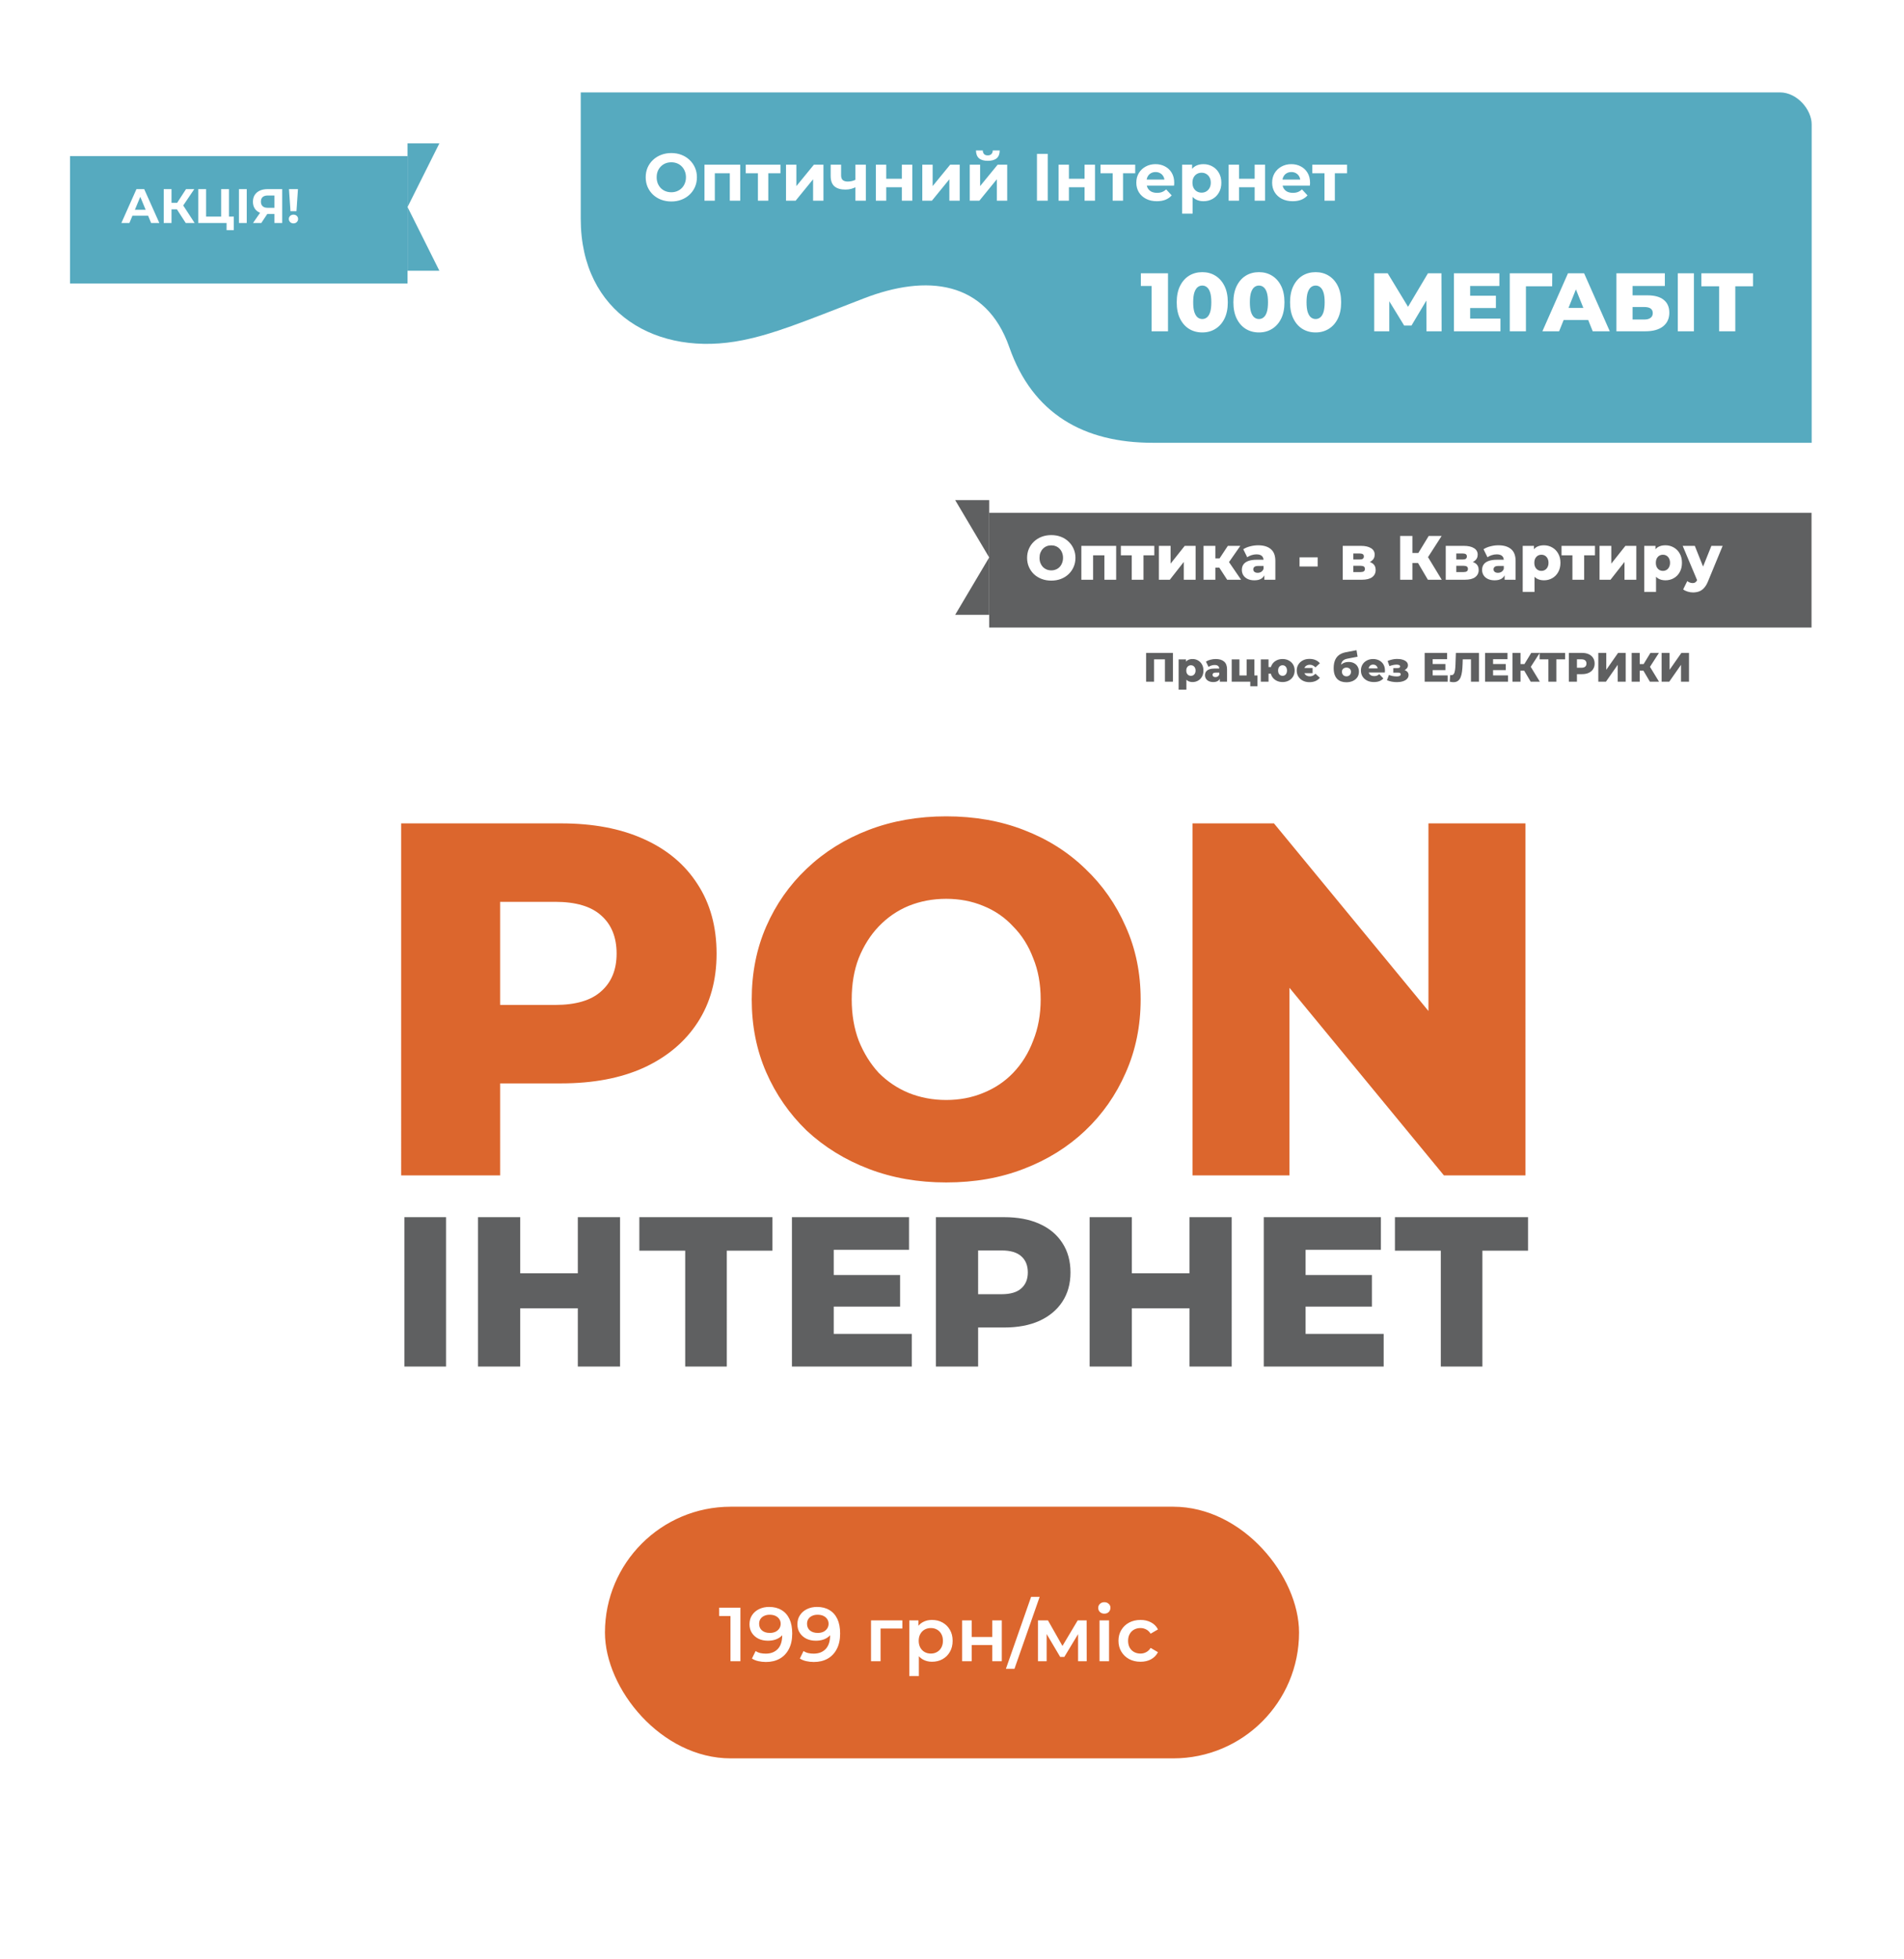
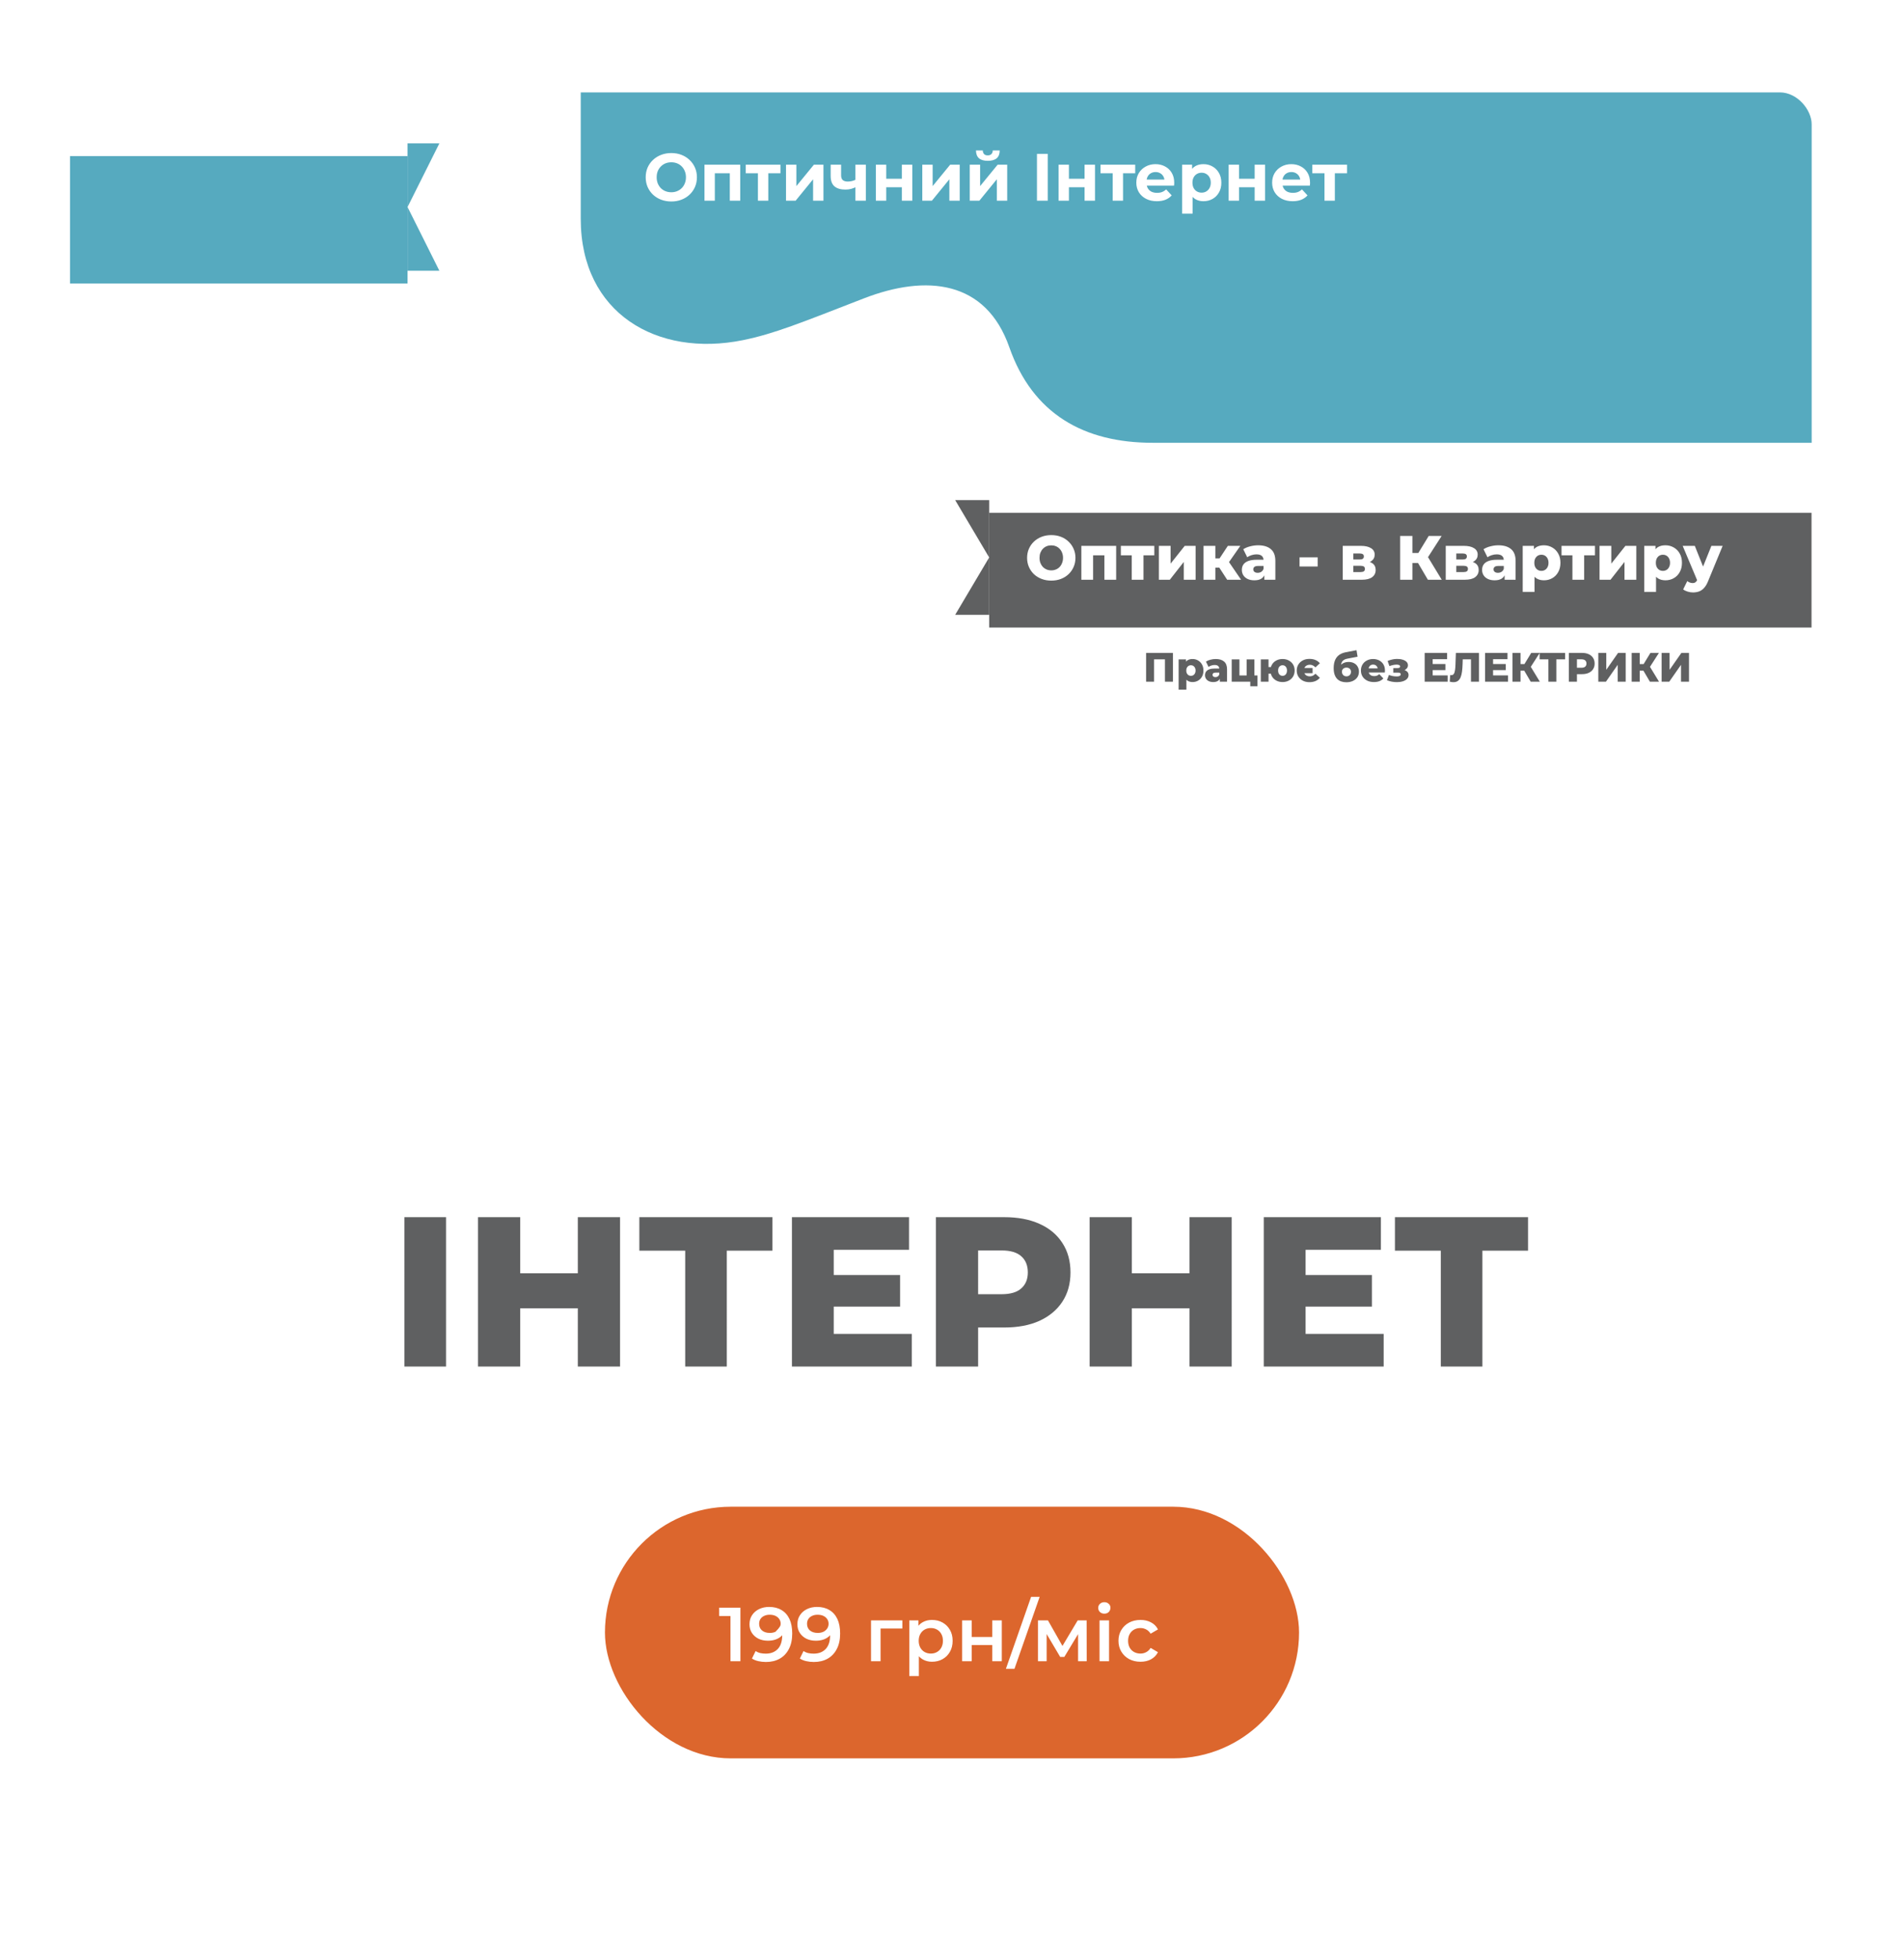
<svg xmlns="http://www.w3.org/2000/svg" width="598" height="615" viewBox="0 0 598 615" fill="none">
  <g filter="url(#filter0_d_51_2)">
    <g clip-path="url(#clip0_51_2)">
      <rect x="29" y="25" width="540" height="557" rx="10" fill="white" />
      <g filter="url(#filter1_d_51_2)">
        <rect x="190" y="465" width="218" height="79" rx="39.5" fill="#DC662D" />
-         <path d="M229.428 513.5V497.9L230.796 499.316H225.876V496.7H232.548V513.5H229.428ZM241.544 496.46C243.08 496.46 244.384 496.788 245.456 497.444C246.544 498.084 247.376 499.02 247.952 500.252C248.528 501.484 248.816 503.004 248.816 504.812C248.816 506.732 248.464 508.356 247.76 509.684C247.072 511.012 246.112 512.02 244.88 512.708C243.648 513.396 242.216 513.74 240.584 513.74C239.736 513.74 238.928 513.652 238.16 513.476C237.392 513.3 236.728 513.028 236.168 512.66L237.32 510.308C237.784 510.612 238.288 510.828 238.832 510.956C239.376 511.068 239.936 511.124 240.512 511.124C242.096 511.124 243.352 510.636 244.28 509.66C245.208 508.684 245.672 507.244 245.672 505.34C245.672 505.036 245.664 504.684 245.648 504.284C245.632 503.868 245.576 503.452 245.48 503.036L246.44 504.092C246.168 504.748 245.776 505.3 245.264 505.748C244.752 506.18 244.152 506.508 243.464 506.732C242.776 506.956 242.016 507.068 241.184 507.068C240.096 507.068 239.112 506.86 238.232 506.444C237.368 506.012 236.68 505.412 236.168 504.644C235.656 503.86 235.4 502.948 235.4 501.908C235.4 500.788 235.672 499.828 236.216 499.028C236.76 498.212 237.496 497.58 238.424 497.132C239.368 496.684 240.408 496.46 241.544 496.46ZM241.712 498.908C241.072 498.908 240.504 499.028 240.008 499.268C239.512 499.492 239.12 499.82 238.832 500.252C238.56 500.668 238.424 501.172 238.424 501.764C238.424 502.644 238.728 503.34 239.336 503.852C239.944 504.364 240.76 504.62 241.784 504.62C242.456 504.62 243.048 504.5 243.56 504.26C244.072 504.004 244.472 503.66 244.76 503.228C245.048 502.78 245.192 502.284 245.192 501.74C245.192 501.212 245.056 500.74 244.784 500.324C244.512 499.892 244.12 499.548 243.608 499.292C243.096 499.036 242.464 498.908 241.712 498.908ZM256.591 496.46C258.127 496.46 259.431 496.788 260.503 497.444C261.591 498.084 262.423 499.02 262.999 500.252C263.575 501.484 263.863 503.004 263.863 504.812C263.863 506.732 263.511 508.356 262.807 509.684C262.119 511.012 261.159 512.02 259.927 512.708C258.695 513.396 257.263 513.74 255.631 513.74C254.783 513.74 253.975 513.652 253.207 513.476C252.439 513.3 251.775 513.028 251.215 512.66L252.367 510.308C252.831 510.612 253.335 510.828 253.879 510.956C254.423 511.068 254.983 511.124 255.559 511.124C257.143 511.124 258.399 510.636 259.327 509.66C260.255 508.684 260.719 507.244 260.719 505.34C260.719 505.036 260.711 504.684 260.695 504.284C260.679 503.868 260.623 503.452 260.527 503.036L261.487 504.092C261.215 504.748 260.823 505.3 260.311 505.748C259.799 506.18 259.199 506.508 258.511 506.732C257.823 506.956 257.063 507.068 256.231 507.068C255.143 507.068 254.159 506.86 253.279 506.444C252.415 506.012 251.727 505.412 251.215 504.644C250.703 503.86 250.447 502.948 250.447 501.908C250.447 500.788 250.719 499.828 251.263 499.028C251.807 498.212 252.543 497.58 253.471 497.132C254.415 496.684 255.455 496.46 256.591 496.46ZM256.759 498.908C256.119 498.908 255.551 499.028 255.055 499.268C254.559 499.492 254.167 499.82 253.879 500.252C253.607 500.668 253.471 501.172 253.471 501.764C253.471 502.644 253.775 503.34 254.383 503.852C254.991 504.364 255.807 504.62 256.831 504.62C257.503 504.62 258.095 504.5 258.607 504.26C259.119 504.004 259.519 503.66 259.807 503.228C260.095 502.78 260.239 502.284 260.239 501.74C260.239 501.212 260.103 500.74 259.831 500.324C259.559 499.892 259.167 499.548 258.655 499.292C258.143 499.036 257.511 498.908 256.759 498.908ZM273.567 513.5V500.684H283.407V503.228H275.871L276.567 502.556V513.5H273.567ZM292.694 513.668C291.654 513.668 290.702 513.428 289.838 512.948C288.99 512.468 288.31 511.748 287.798 510.788C287.302 509.812 287.054 508.58 287.054 507.092C287.054 505.588 287.294 504.356 287.774 503.396C288.27 502.436 288.942 501.724 289.79 501.26C290.638 500.78 291.606 500.54 292.694 500.54C293.958 500.54 295.07 500.812 296.03 501.356C297.006 501.9 297.774 502.66 298.334 503.636C298.91 504.612 299.198 505.764 299.198 507.092C299.198 508.42 298.91 509.58 298.334 510.572C297.774 511.548 297.006 512.308 296.03 512.852C295.07 513.396 293.958 513.668 292.694 513.668ZM285.59 518.156V500.684H288.446V503.708L288.35 507.116L288.59 510.524V518.156H285.59ZM292.358 511.1C293.078 511.1 293.718 510.94 294.278 510.62C294.854 510.3 295.31 509.836 295.646 509.228C295.982 508.62 296.15 507.908 296.15 507.092C296.15 506.26 295.982 505.548 295.646 504.956C295.31 504.348 294.854 503.884 294.278 503.564C293.718 503.244 293.078 503.084 292.358 503.084C291.638 503.084 290.99 503.244 290.414 503.564C289.838 503.884 289.382 504.348 289.046 504.956C288.71 505.548 288.542 506.26 288.542 507.092C288.542 507.908 288.71 508.62 289.046 509.228C289.382 509.836 289.838 510.3 290.414 510.62C290.99 510.94 291.638 511.1 292.358 511.1ZM302.184 513.5V500.684H305.184V505.892H311.64V500.684H314.64V513.5H311.64V508.436H305.184V513.5H302.184ZM315.925 515.9L323.845 493.292H326.533L318.613 515.9H315.925ZM325.996 513.5V500.684H329.14L334.3 509.78H333.052L338.476 500.684H341.284L341.308 513.5H338.596V503.9L339.076 504.212L334.276 512.156H332.98L328.156 503.996L328.732 503.852V513.5H325.996ZM345.332 513.5V500.684H348.332V513.5H345.332ZM346.844 498.572C346.284 498.572 345.82 498.396 345.452 498.044C345.1 497.692 344.924 497.268 344.924 496.772C344.924 496.26 345.1 495.836 345.452 495.5C345.82 495.148 346.284 494.972 346.844 494.972C347.404 494.972 347.86 495.14 348.212 495.476C348.58 495.796 348.764 496.204 348.764 496.7C348.764 497.228 348.588 497.676 348.236 498.044C347.884 498.396 347.42 498.572 346.844 498.572ZM358.219 513.668C356.875 513.668 355.675 513.388 354.619 512.828C353.579 512.252 352.763 511.468 352.171 510.476C351.579 509.484 351.283 508.356 351.283 507.092C351.283 505.812 351.579 504.684 352.171 503.708C352.763 502.716 353.579 501.94 354.619 501.38C355.675 500.82 356.875 500.54 358.219 500.54C359.467 500.54 360.563 500.796 361.507 501.308C362.467 501.804 363.195 502.54 363.691 503.516L361.387 504.86C361.003 504.252 360.531 503.804 359.971 503.516C359.427 503.228 358.835 503.084 358.195 503.084C357.459 503.084 356.795 503.244 356.203 503.564C355.611 503.884 355.147 504.348 354.811 504.956C354.475 505.548 354.307 506.26 354.307 507.092C354.307 507.924 354.475 508.644 354.811 509.252C355.147 509.844 355.611 510.3 356.203 510.62C356.795 510.94 357.459 511.1 358.195 511.1C358.835 511.1 359.427 510.956 359.971 510.668C360.531 510.38 361.003 509.932 361.387 509.324L363.691 510.668C363.195 511.628 362.467 512.372 361.507 512.9C360.563 513.412 359.467 513.668 358.219 513.668Z" fill="white" />
+         <path d="M229.428 513.5V497.9L230.796 499.316H225.876V496.7H232.548V513.5H229.428ZM241.544 496.46C243.08 496.46 244.384 496.788 245.456 497.444C246.544 498.084 247.376 499.02 247.952 500.252C248.528 501.484 248.816 503.004 248.816 504.812C248.816 506.732 248.464 508.356 247.76 509.684C247.072 511.012 246.112 512.02 244.88 512.708C243.648 513.396 242.216 513.74 240.584 513.74C239.736 513.74 238.928 513.652 238.16 513.476C237.392 513.3 236.728 513.028 236.168 512.66L237.32 510.308C237.784 510.612 238.288 510.828 238.832 510.956C239.376 511.068 239.936 511.124 240.512 511.124C242.096 511.124 243.352 510.636 244.28 509.66C245.208 508.684 245.672 507.244 245.672 505.34C245.672 505.036 245.664 504.684 245.648 504.284C245.632 503.868 245.576 503.452 245.48 503.036L246.44 504.092C246.168 504.748 245.776 505.3 245.264 505.748C244.752 506.18 244.152 506.508 243.464 506.732C242.776 506.956 242.016 507.068 241.184 507.068C240.096 507.068 239.112 506.86 238.232 506.444C237.368 506.012 236.68 505.412 236.168 504.644C235.656 503.86 235.4 502.948 235.4 501.908C235.4 500.788 235.672 499.828 236.216 499.028C236.76 498.212 237.496 497.58 238.424 497.132C239.368 496.684 240.408 496.46 241.544 496.46ZM241.712 498.908C241.072 498.908 240.504 499.028 240.008 499.268C239.512 499.492 239.12 499.82 238.832 500.252C238.56 500.668 238.424 501.172 238.424 501.764C238.424 502.644 238.728 503.34 239.336 503.852C239.944 504.364 240.76 504.62 241.784 504.62C242.456 504.62 243.048 504.5 243.56 504.26C245.048 502.78 245.192 502.284 245.192 501.74C245.192 501.212 245.056 500.74 244.784 500.324C244.512 499.892 244.12 499.548 243.608 499.292C243.096 499.036 242.464 498.908 241.712 498.908ZM256.591 496.46C258.127 496.46 259.431 496.788 260.503 497.444C261.591 498.084 262.423 499.02 262.999 500.252C263.575 501.484 263.863 503.004 263.863 504.812C263.863 506.732 263.511 508.356 262.807 509.684C262.119 511.012 261.159 512.02 259.927 512.708C258.695 513.396 257.263 513.74 255.631 513.74C254.783 513.74 253.975 513.652 253.207 513.476C252.439 513.3 251.775 513.028 251.215 512.66L252.367 510.308C252.831 510.612 253.335 510.828 253.879 510.956C254.423 511.068 254.983 511.124 255.559 511.124C257.143 511.124 258.399 510.636 259.327 509.66C260.255 508.684 260.719 507.244 260.719 505.34C260.719 505.036 260.711 504.684 260.695 504.284C260.679 503.868 260.623 503.452 260.527 503.036L261.487 504.092C261.215 504.748 260.823 505.3 260.311 505.748C259.799 506.18 259.199 506.508 258.511 506.732C257.823 506.956 257.063 507.068 256.231 507.068C255.143 507.068 254.159 506.86 253.279 506.444C252.415 506.012 251.727 505.412 251.215 504.644C250.703 503.86 250.447 502.948 250.447 501.908C250.447 500.788 250.719 499.828 251.263 499.028C251.807 498.212 252.543 497.58 253.471 497.132C254.415 496.684 255.455 496.46 256.591 496.46ZM256.759 498.908C256.119 498.908 255.551 499.028 255.055 499.268C254.559 499.492 254.167 499.82 253.879 500.252C253.607 500.668 253.471 501.172 253.471 501.764C253.471 502.644 253.775 503.34 254.383 503.852C254.991 504.364 255.807 504.62 256.831 504.62C257.503 504.62 258.095 504.5 258.607 504.26C259.119 504.004 259.519 503.66 259.807 503.228C260.095 502.78 260.239 502.284 260.239 501.74C260.239 501.212 260.103 500.74 259.831 500.324C259.559 499.892 259.167 499.548 258.655 499.292C258.143 499.036 257.511 498.908 256.759 498.908ZM273.567 513.5V500.684H283.407V503.228H275.871L276.567 502.556V513.5H273.567ZM292.694 513.668C291.654 513.668 290.702 513.428 289.838 512.948C288.99 512.468 288.31 511.748 287.798 510.788C287.302 509.812 287.054 508.58 287.054 507.092C287.054 505.588 287.294 504.356 287.774 503.396C288.27 502.436 288.942 501.724 289.79 501.26C290.638 500.78 291.606 500.54 292.694 500.54C293.958 500.54 295.07 500.812 296.03 501.356C297.006 501.9 297.774 502.66 298.334 503.636C298.91 504.612 299.198 505.764 299.198 507.092C299.198 508.42 298.91 509.58 298.334 510.572C297.774 511.548 297.006 512.308 296.03 512.852C295.07 513.396 293.958 513.668 292.694 513.668ZM285.59 518.156V500.684H288.446V503.708L288.35 507.116L288.59 510.524V518.156H285.59ZM292.358 511.1C293.078 511.1 293.718 510.94 294.278 510.62C294.854 510.3 295.31 509.836 295.646 509.228C295.982 508.62 296.15 507.908 296.15 507.092C296.15 506.26 295.982 505.548 295.646 504.956C295.31 504.348 294.854 503.884 294.278 503.564C293.718 503.244 293.078 503.084 292.358 503.084C291.638 503.084 290.99 503.244 290.414 503.564C289.838 503.884 289.382 504.348 289.046 504.956C288.71 505.548 288.542 506.26 288.542 507.092C288.542 507.908 288.71 508.62 289.046 509.228C289.382 509.836 289.838 510.3 290.414 510.62C290.99 510.94 291.638 511.1 292.358 511.1ZM302.184 513.5V500.684H305.184V505.892H311.64V500.684H314.64V513.5H311.64V508.436H305.184V513.5H302.184ZM315.925 515.9L323.845 493.292H326.533L318.613 515.9H315.925ZM325.996 513.5V500.684H329.14L334.3 509.78H333.052L338.476 500.684H341.284L341.308 513.5H338.596V503.9L339.076 504.212L334.276 512.156H332.98L328.156 503.996L328.732 503.852V513.5H325.996ZM345.332 513.5V500.684H348.332V513.5H345.332ZM346.844 498.572C346.284 498.572 345.82 498.396 345.452 498.044C345.1 497.692 344.924 497.268 344.924 496.772C344.924 496.26 345.1 495.836 345.452 495.5C345.82 495.148 346.284 494.972 346.844 494.972C347.404 494.972 347.86 495.14 348.212 495.476C348.58 495.796 348.764 496.204 348.764 496.7C348.764 497.228 348.588 497.676 348.236 498.044C347.884 498.396 347.42 498.572 346.844 498.572ZM358.219 513.668C356.875 513.668 355.675 513.388 354.619 512.828C353.579 512.252 352.763 511.468 352.171 510.476C351.579 509.484 351.283 508.356 351.283 507.092C351.283 505.812 351.579 504.684 352.171 503.708C352.763 502.716 353.579 501.94 354.619 501.38C355.675 500.82 356.875 500.54 358.219 500.54C359.467 500.54 360.563 500.796 361.507 501.308C362.467 501.804 363.195 502.54 363.691 503.516L361.387 504.86C361.003 504.252 360.531 503.804 359.971 503.516C359.427 503.228 358.835 503.084 358.195 503.084C357.459 503.084 356.795 503.244 356.203 503.564C355.611 503.884 355.147 504.348 354.811 504.956C354.475 505.548 354.307 506.26 354.307 507.092C354.307 507.924 354.475 508.644 354.811 509.252C355.147 509.844 355.611 510.3 356.203 510.62C356.795 510.94 357.459 511.1 358.195 511.1C358.835 511.1 359.427 510.956 359.971 510.668C360.531 510.38 361.003 509.932 361.387 509.324L363.691 510.668C363.195 511.628 362.467 512.372 361.507 512.9C360.563 513.412 359.467 513.668 358.219 513.668Z" fill="white" />
      </g>
      <g filter="url(#filter2_d_51_2)">
        <path fill-rule="evenodd" clip-rule="evenodd" d="M569 189L310.675 189V153L569 153V189Z" fill="#5F6061" />
      </g>
      <path fill-rule="evenodd" clip-rule="evenodd" d="M300 153H310.675V171L300 153Z" fill="#5F6061" />
      <path fill-rule="evenodd" clip-rule="evenodd" d="M310.675 171V189H300L310.675 171Z" fill="#5F6061" />
      <path fill-rule="evenodd" clip-rule="evenodd" d="M182.397 25L562.291 25C566.038 25 568.949 27.988 569 31.685V135C569 135 383.5 135 362 135C340.5 135 324.35 126 317 105C309.65 84 291 82.029 271.229 89.705C251.458 97.381 243.09 100.798 233.372 102.776C206.384 108.266 182.397 94.347 182.397 64.708V25Z" fill="#56AABF" />
      <path d="M330.18 178.274C329.087 178.274 328.078 178.098 327.154 177.744C326.23 177.391 325.423 176.894 324.733 176.252C324.057 175.598 323.53 174.839 323.152 173.975C322.775 173.111 322.586 172.163 322.586 171.129C322.586 170.095 322.775 169.146 323.152 168.282C323.529 167.419 324.057 166.666 324.733 166.025C325.423 165.37 326.23 164.867 327.154 164.513C328.078 164.16 329.087 163.983 330.18 163.983C331.286 163.983 332.295 164.16 333.206 164.513C334.13 164.867 334.93 165.37 335.607 166.025C336.284 166.666 336.811 167.419 337.188 168.282C337.579 169.146 337.774 170.095 337.774 171.129C337.774 172.163 337.579 173.118 337.189 173.995C336.811 174.859 336.284 175.611 335.607 176.252C334.931 176.894 334.13 177.391 333.206 177.744C332.295 178.098 331.286 178.274 330.18 178.274ZM330.18 175.055C330.701 175.055 331.182 174.963 331.625 174.78C332.08 174.597 332.471 174.335 332.796 173.995C333.134 173.641 333.395 173.223 333.577 172.738C333.772 172.254 333.87 171.718 333.87 171.129C333.87 170.527 333.772 169.99 333.577 169.519C333.395 169.035 333.134 168.623 332.796 168.282C332.471 167.929 332.08 167.661 331.625 167.477C331.182 167.294 330.701 167.203 330.18 167.203C329.659 167.203 329.171 167.294 328.716 167.477C328.273 167.661 327.883 167.929 327.545 168.282C327.219 168.623 326.959 169.035 326.764 169.519C326.581 169.99 326.49 170.527 326.49 171.129C326.49 171.718 326.582 172.254 326.764 172.738C326.959 173.223 327.219 173.641 327.545 173.995C327.883 174.335 328.273 174.597 328.716 174.78C329.172 174.963 329.66 175.055 330.18 175.055ZM339.626 178L339.626 167.36H350.559L350.559 178H346.869L346.869 169.519L347.689 170.324H342.515L343.316 169.519L343.316 178H339.626ZM355.448 178L355.448 169.499L356.248 170.324H352.032L352.032 167.36H362.535L362.535 170.324H358.318L359.138 169.499L359.138 178H355.448ZM363.972 178L363.972 167.36H367.661L367.662 172.935L372.093 167.36H375.509L375.51 178H371.8L371.8 172.405L367.408 178H363.972ZM385.422 178L382.201 173.033L385.188 171.266L389.795 178H385.422ZM378.004 178L378.003 167.36H381.713L381.713 178H378.004ZM380.619 174.211L380.619 171.286H384.446L384.446 174.211H380.619ZM385.559 173.092L382.084 172.738L385.636 167.36H389.56L385.559 173.092ZM397.101 178L397.101 176.017L396.847 175.526L396.847 171.875C396.847 171.286 396.665 170.834 396.3 170.52C395.949 170.193 395.383 170.029 394.602 170.029C394.094 170.029 393.58 170.114 393.059 170.285C392.539 170.442 392.096 170.664 391.732 170.952L390.482 168.42C391.081 168.027 391.797 167.726 392.63 167.517C393.476 167.294 394.315 167.183 395.148 167.183C396.866 167.183 398.194 167.582 399.131 168.38C400.081 169.166 400.556 170.402 400.556 172.091L400.556 178H397.101ZM393.977 178.176C393.131 178.176 392.415 178.032 391.83 177.744C391.244 177.456 390.795 177.064 390.483 176.566C390.183 176.069 390.034 175.513 390.034 174.898C390.034 174.243 390.196 173.681 390.522 173.21C390.86 172.725 391.374 172.359 392.064 172.11C392.754 171.849 393.645 171.718 394.738 171.718H397.237L397.237 173.661H395.246C394.647 173.661 394.224 173.759 393.977 173.956C393.743 174.152 393.626 174.414 393.626 174.741C393.626 175.068 393.749 175.33 393.997 175.526C394.244 175.722 394.582 175.821 395.012 175.821C395.415 175.821 395.78 175.722 396.105 175.526C396.443 175.317 396.691 175.003 396.847 174.584L397.354 175.958C397.159 176.691 396.775 177.247 396.203 177.627C395.643 177.993 394.901 178.176 393.977 178.176ZM408.156 173.838L408.156 170.972H413.857L413.857 173.838H408.156ZM421.719 178L421.719 167.36H427.399C428.766 167.36 429.833 167.602 430.601 168.086C431.369 168.557 431.753 169.238 431.753 170.128C431.753 170.978 431.395 171.659 430.679 172.169C429.977 172.666 429.026 172.915 427.829 172.915L428.161 172.13C429.449 172.13 430.419 172.372 431.07 172.856C431.734 173.327 432.065 174.021 432.065 174.937C432.065 175.879 431.701 176.625 430.972 177.175C430.256 177.725 429.157 178 427.673 178H421.719ZM425.037 175.585H427.341C427.797 175.585 428.135 175.506 428.356 175.349C428.578 175.179 428.688 174.931 428.688 174.603C428.688 174.263 428.577 174.014 428.356 173.857C428.148 173.7 427.823 173.622 427.38 173.622H425.037L425.037 175.585ZM425.037 171.639H427.068C427.51 171.639 427.836 171.561 428.044 171.404C428.252 171.233 428.356 170.991 428.356 170.677C428.356 170.363 428.252 170.134 428.044 169.99C427.836 169.833 427.51 169.755 427.068 169.755H425.037L425.037 171.639ZM448.464 178L444.618 171.462L447.722 169.617L452.817 178H448.464ZM439.757 178L439.757 164.258H443.603L443.603 178H439.757ZM442.49 172.738L442.49 169.598H447.449L447.449 172.738H442.49ZM448.093 171.541L444.52 171.148L448.718 164.258H452.778L448.093 171.541ZM454.071 178L454.071 167.36H459.752C461.119 167.36 462.186 167.602 462.954 168.086C463.722 168.557 464.106 169.238 464.106 170.128C464.106 170.978 463.748 171.659 463.032 172.169C462.329 172.666 461.379 172.915 460.182 172.915L460.514 172.13C461.802 172.13 462.772 172.372 463.423 172.856C464.086 173.327 464.418 174.021 464.418 174.937C464.418 175.879 464.054 176.625 463.325 177.175C462.609 177.725 461.509 178 460.026 178H454.071ZM457.39 175.585H459.694C460.149 175.585 460.488 175.506 460.709 175.349C460.93 175.179 461.041 174.931 461.041 174.603C461.041 174.263 460.93 174.014 460.709 173.857C460.501 173.7 460.175 173.622 459.733 173.622H457.39L457.39 175.585ZM457.39 171.639H459.42C459.863 171.639 460.188 171.561 460.397 171.404C460.605 171.233 460.709 170.991 460.709 170.677C460.709 170.363 460.605 170.134 460.396 169.99C460.188 169.833 459.863 169.755 459.42 169.755H457.39L457.39 171.639ZM472.559 178L472.559 176.017L472.305 175.526L472.305 171.875C472.305 171.286 472.122 170.834 471.758 170.52C471.407 170.193 470.84 170.029 470.06 170.029C469.552 170.029 469.038 170.114 468.517 170.285C467.997 170.442 467.554 170.664 467.19 170.952L465.94 168.42C466.539 168.027 467.255 167.726 468.088 167.517C468.934 167.294 469.773 167.183 470.606 167.183C472.324 167.183 473.652 167.582 474.589 168.38C475.539 169.166 476.014 170.402 476.014 172.091L476.014 178H472.559ZM469.435 178.176C468.589 178.176 467.873 178.032 467.288 177.744C466.702 177.456 466.253 177.064 465.94 176.566C465.641 176.069 465.491 175.513 465.491 174.898C465.491 174.243 465.654 173.681 465.979 173.21C466.318 172.725 466.832 172.359 467.522 172.11C468.211 171.849 469.103 171.718 470.196 171.718H472.695L472.695 173.661H470.704C470.105 173.661 469.682 173.759 469.435 173.956C469.201 174.152 469.084 174.414 469.084 174.741C469.084 175.068 469.207 175.33 469.454 175.526C469.702 175.722 470.04 175.821 470.47 175.821C470.873 175.821 471.237 175.722 471.563 175.526C471.901 175.317 472.149 175.003 472.305 174.584L472.812 175.958C472.617 176.691 472.233 177.247 471.661 177.627C471.101 177.993 470.359 178.176 469.435 178.176ZM484.903 178.176C484.005 178.176 483.237 177.98 482.599 177.587C481.961 177.182 481.473 176.58 481.135 175.781C480.809 174.97 480.647 173.936 480.647 172.68C480.647 171.41 480.803 170.376 481.115 169.578C481.427 168.767 481.896 168.164 482.521 167.772C483.158 167.379 483.952 167.183 484.902 167.183C485.865 167.183 486.737 167.412 487.518 167.87C488.312 168.315 488.937 168.95 489.392 169.774C489.861 170.586 490.095 171.554 490.095 172.68C490.095 173.805 489.861 174.78 489.393 175.605C488.937 176.429 488.312 177.064 487.518 177.509C486.738 177.954 485.866 178.176 484.903 178.176ZM478.246 181.808L478.245 167.36H481.779L481.779 169.166L481.759 172.68L481.955 176.213L481.955 181.808H478.246ZM484.122 175.212C484.538 175.212 484.909 175.114 485.234 174.917C485.573 174.721 485.84 174.433 486.035 174.054C486.243 173.674 486.347 173.216 486.347 172.68C486.347 172.143 486.243 171.685 486.035 171.305C485.839 170.926 485.573 170.638 485.234 170.442C484.909 170.245 484.538 170.147 484.121 170.147C483.705 170.147 483.328 170.245 482.989 170.442C482.664 170.638 482.397 170.926 482.189 171.305C481.994 171.685 481.896 172.143 481.896 172.68C481.896 173.216 481.994 173.674 482.189 174.054C482.397 174.433 482.664 174.721 482.989 174.917C483.328 175.114 483.705 175.212 484.122 175.212ZM493.858 178L493.857 169.499L494.658 170.324H490.441L490.441 167.36H500.944L500.944 170.324H496.727L497.547 169.499L497.547 178H493.858ZM502.381 178L502.381 167.36H506.071L506.071 172.935L510.502 167.36H513.919L513.919 178H510.21L510.21 172.405L505.817 178H502.381ZM523.07 178.176C522.172 178.176 521.404 177.98 520.766 177.587C520.129 177.182 519.641 176.58 519.302 175.781C518.977 174.97 518.814 173.936 518.814 172.68C518.814 171.41 518.97 170.376 519.282 169.578C519.595 168.767 520.063 168.164 520.688 167.772C521.326 167.379 522.12 167.183 523.07 167.183C524.033 167.183 524.905 167.412 525.686 167.87C526.48 168.315 527.104 168.95 527.56 169.774C528.028 170.586 528.263 171.554 528.263 172.68C528.263 173.805 528.029 174.78 527.56 175.605C527.105 176.429 526.48 177.064 525.686 177.509C524.905 177.954 524.033 178.176 523.07 178.176ZM516.413 181.808L516.413 167.36H519.946L519.946 169.166L519.927 172.68L520.122 176.213L520.122 181.808H516.413ZM522.289 175.212C522.705 175.212 523.076 175.114 523.402 174.917C523.74 174.721 524.007 174.433 524.202 174.054C524.41 173.674 524.514 173.216 524.514 172.68C524.514 172.143 524.41 171.685 524.202 171.305C524.007 170.926 523.74 170.638 523.402 170.442C523.076 170.245 522.705 170.147 522.289 170.147C521.872 170.147 521.495 170.245 521.157 170.442C520.831 170.638 520.564 170.926 520.356 171.305C520.161 171.685 520.063 172.143 520.063 172.68C520.063 173.216 520.161 173.674 520.356 174.054C520.565 174.433 520.831 174.721 521.157 174.917C521.495 175.114 521.873 175.212 522.289 175.212ZM531.71 181.985C531.151 181.985 530.585 181.893 530.012 181.71C529.452 181.54 528.997 181.311 528.645 181.023L529.934 178.412C530.155 178.608 530.409 178.759 530.695 178.863C530.995 178.981 531.287 179.04 531.574 179.04C531.977 179.04 532.296 178.948 532.53 178.765C532.765 178.582 532.966 178.294 533.135 177.901L533.624 176.665L533.916 176.292L537.508 167.36H541.042L536.474 178.431C536.109 179.348 535.686 180.061 535.205 180.571C534.736 181.095 534.209 181.461 533.624 181.67C533.051 181.88 532.413 181.985 531.71 181.985ZM533.155 178.451L528.489 167.36H532.296L535.732 175.958L533.155 178.451Z" fill="white" />
      <path d="M359.963 210L359.963 200.964H368.397L368.397 210H365.881L365.881 202.422L366.446 202.99H361.914L362.466 202.422L362.466 210H359.963ZM374.554 210.116C373.964 210.116 373.459 209.987 373.04 209.729C372.62 209.462 372.299 209.066 372.077 208.541C371.863 208.007 371.756 207.328 371.756 206.501C371.756 205.667 371.858 204.987 372.064 204.462C372.269 203.928 372.577 203.532 372.988 203.274C373.407 203.016 373.93 202.887 374.554 202.887C375.188 202.887 375.761 203.038 376.274 203.339C376.797 203.631 377.207 204.049 377.507 204.591C377.815 205.124 377.969 205.761 377.969 206.501C377.969 207.242 377.815 207.883 377.507 208.425C377.207 208.967 376.797 209.384 376.275 209.677C375.761 209.97 375.188 210.116 374.554 210.116ZM370.177 212.504L370.177 203.003H372.5L372.5 204.191L372.488 206.501L372.616 208.825L372.616 212.504H370.177ZM374.041 208.167C374.315 208.167 374.559 208.102 374.773 207.973C374.995 207.844 375.171 207.655 375.299 207.405C375.436 207.155 375.504 206.854 375.504 206.501C375.504 206.149 375.436 205.847 375.299 205.598C375.171 205.348 374.995 205.159 374.773 205.03C374.559 204.901 374.315 204.836 374.041 204.836C373.767 204.836 373.519 204.901 373.296 205.03C373.082 205.159 372.907 205.348 372.77 205.598C372.642 205.847 372.577 206.149 372.577 206.501C372.577 206.854 372.642 207.155 372.77 207.405C372.907 207.655 373.082 207.844 373.296 207.973C373.519 208.102 373.767 208.167 374.041 208.167ZM383.111 210L383.111 208.696L382.944 208.373L382.944 205.972C382.944 205.585 382.824 205.288 382.584 205.081C382.353 204.866 381.981 204.759 381.467 204.759C381.134 204.759 380.796 204.815 380.453 204.927C380.111 205.03 379.82 205.176 379.58 205.365L378.759 203.7C379.152 203.442 379.623 203.244 380.171 203.106C380.727 202.96 381.279 202.887 381.827 202.887C382.957 202.887 383.83 203.149 384.446 203.674C385.07 204.191 385.383 205.004 385.383 206.114L385.383 210H383.111ZM381.057 210.116C380.501 210.116 380.03 210.021 379.645 209.832C379.26 209.643 378.964 209.384 378.759 209.057C378.562 208.73 378.464 208.365 378.464 207.96C378.464 207.53 378.571 207.16 378.785 206.85C379.007 206.532 379.345 206.291 379.799 206.127C380.252 205.955 380.838 205.869 381.557 205.869H383.201L383.201 207.147H381.891C381.497 207.147 381.219 207.211 381.057 207.34C380.903 207.47 380.826 207.642 380.826 207.857C380.826 208.072 380.907 208.244 381.07 208.373C381.232 208.502 381.455 208.567 381.737 208.567C382.002 208.567 382.242 208.502 382.456 208.373C382.679 208.235 382.841 208.029 382.944 207.754L383.278 208.657C383.149 209.139 382.897 209.505 382.52 209.754C382.152 209.995 381.664 210.116 381.057 210.116ZM386.85 210L386.85 203.003H389.276L389.277 208.038H391.536L391.536 203.003H393.975L393.975 210H386.85ZM392.678 211.445L392.678 209.987L393.218 210H391.536L391.536 208.038H394.938L394.938 211.445H392.678ZM395.989 210L395.989 203.003H398.415L398.415 205.417H400.431L400.431 207.482H398.416L398.416 210H395.989ZM402.819 210.116C402.083 210.116 401.428 209.961 400.855 209.651C400.281 209.341 399.832 208.915 399.507 208.373C399.182 207.822 399.019 207.194 399.019 206.489C399.019 205.783 399.181 205.159 399.507 204.617C399.832 204.075 400.281 203.653 400.855 203.352C401.428 203.042 402.083 202.887 402.819 202.887C403.555 202.887 404.209 203.042 404.783 203.352C405.356 203.653 405.805 204.075 406.131 204.617C406.456 205.159 406.619 205.783 406.619 206.489C406.619 207.194 406.456 207.822 406.131 208.373C405.806 208.915 405.356 209.341 404.783 209.651C404.209 209.961 403.555 210.116 402.819 210.116ZM402.819 208.167C403.084 208.167 403.319 208.102 403.525 207.973C403.739 207.844 403.906 207.655 404.025 207.405C404.154 207.147 404.218 206.846 404.218 206.501C404.218 206.14 404.154 205.839 404.025 205.598C403.906 205.348 403.739 205.159 403.525 205.03C403.319 204.901 403.084 204.836 402.819 204.836C402.562 204.836 402.327 204.901 402.113 205.03C401.899 205.159 401.728 205.348 401.599 205.598C401.479 205.839 401.419 206.14 401.419 206.501C401.419 206.846 401.479 207.147 401.599 207.405C401.728 207.655 401.899 207.844 402.113 207.973C402.327 208.102 402.562 208.167 402.819 208.167ZM412.254 205.701L412.254 207.34H408.762L408.762 205.701H412.254ZM411.265 210.155C410.486 210.155 409.798 210 409.198 209.69C408.599 209.38 408.129 208.95 407.786 208.399C407.444 207.848 407.273 207.216 407.273 206.501C407.273 205.787 407.444 205.155 407.786 204.604C408.129 204.053 408.599 203.623 409.198 203.313C409.797 203.003 410.486 202.848 411.265 202.848C411.975 202.848 412.604 202.964 413.152 203.197C413.709 203.429 414.171 203.769 414.539 204.217L413.139 205.507C412.9 205.241 412.634 205.038 412.344 204.901C412.053 204.754 411.727 204.681 411.368 204.681C411 204.681 410.675 204.759 410.392 204.914C410.11 205.06 409.892 205.271 409.738 205.546C409.592 205.813 409.519 206.131 409.519 206.501C409.519 206.871 409.592 207.194 409.738 207.47C409.892 207.745 410.11 207.956 410.392 208.102C410.675 208.248 411 208.322 411.368 208.322C411.727 208.322 412.053 208.253 412.344 208.115C412.635 207.969 412.9 207.762 413.139 207.495L414.539 208.773C414.171 209.221 413.709 209.565 413.152 209.806C412.605 210.038 411.976 210.155 411.265 210.155ZM422.839 210.18C422.275 210.18 421.748 210.099 421.26 209.935C420.781 209.772 420.362 209.513 420.002 209.161C419.651 208.808 419.373 208.347 419.168 207.779C418.971 207.211 418.873 206.523 418.873 205.714C418.873 205.172 418.92 204.673 419.014 204.217C419.108 203.76 419.249 203.343 419.437 202.964C419.634 202.577 419.882 202.237 420.182 201.945C420.49 201.652 420.849 201.407 421.26 201.209C421.671 201.011 422.142 200.86 422.672 200.757L426.048 200.112L426.382 202.164L423.455 202.719C423.276 202.754 423.079 202.797 422.865 202.848C422.66 202.9 422.458 202.977 422.262 203.081C422.065 203.175 421.881 203.309 421.71 203.481C421.547 203.653 421.414 203.881 421.312 204.165C421.217 204.44 421.17 204.785 421.17 205.198C421.17 205.318 421.175 205.417 421.183 205.495C421.2 205.563 421.213 205.645 421.222 205.74C421.23 205.826 421.235 205.959 421.235 206.14L420.554 205.507C420.76 205.146 421.004 204.841 421.286 204.591C421.577 204.341 421.911 204.148 422.287 204.01C422.664 203.872 423.083 203.804 423.545 203.804C424.221 203.804 424.803 203.937 425.291 204.204C425.779 204.462 426.151 204.823 426.408 205.288C426.673 205.744 426.806 206.265 426.806 206.85C426.806 207.538 426.635 208.132 426.293 208.631C425.95 209.122 425.48 209.505 424.881 209.78C424.29 210.047 423.61 210.18 422.839 210.18ZM422.904 208.322C423.186 208.322 423.43 208.261 423.635 208.141C423.849 208.02 424.016 207.853 424.136 207.637C424.256 207.422 424.316 207.181 424.316 206.915C424.316 206.639 424.256 206.402 424.136 206.205C424.016 206.007 423.849 205.852 423.635 205.74C423.43 205.628 423.186 205.572 422.903 205.572C422.621 205.572 422.369 205.628 422.146 205.74C421.932 205.852 421.765 206.002 421.645 206.192C421.526 206.381 421.466 206.609 421.466 206.876C421.466 207.143 421.526 207.388 421.645 207.612C421.765 207.835 421.932 208.012 422.146 208.141C422.369 208.261 422.621 208.322 422.904 208.322ZM431.514 210.116C430.692 210.116 429.973 209.961 429.357 209.651C428.749 209.333 428.274 208.902 427.932 208.36C427.598 207.81 427.431 207.186 427.431 206.489C427.431 205.791 427.594 205.172 427.919 204.63C428.253 204.079 428.711 203.653 429.293 203.352C429.875 203.042 430.529 202.887 431.257 202.887C431.941 202.887 432.566 203.029 433.131 203.313C433.696 203.588 434.145 203.997 434.479 204.539C434.813 205.081 434.98 205.74 434.98 206.514C434.98 206.6 434.975 206.699 434.967 206.811C434.958 206.923 434.95 207.026 434.941 207.121H429.434L429.434 205.83H433.645L432.72 206.192C432.729 205.873 432.669 205.598 432.541 205.365C432.421 205.133 432.25 204.952 432.027 204.823C431.813 204.694 431.561 204.63 431.27 204.63C430.979 204.63 430.722 204.694 430.499 204.823C430.285 204.952 430.119 205.137 429.999 205.378C429.879 205.611 429.819 205.886 429.819 206.205L429.819 206.579C429.819 206.923 429.888 207.22 430.024 207.47C430.17 207.719 430.375 207.913 430.641 208.05C430.906 208.18 431.223 208.244 431.591 208.244C431.933 208.244 432.224 208.197 432.464 208.102C432.712 207.999 432.956 207.844 433.195 207.637L434.479 208.98C434.145 209.35 433.735 209.634 433.247 209.832C432.759 210.021 432.181 210.116 431.514 210.116ZM438.76 210.142C438.221 210.142 437.682 210.094 437.143 210C436.603 209.896 436.09 209.742 435.602 209.535L436.231 207.883C436.608 208.038 437.001 208.154 437.412 208.231C437.823 208.309 438.242 208.347 438.67 208.347C438.927 208.347 439.149 208.326 439.338 208.283C439.526 208.231 439.672 208.158 439.774 208.063C439.885 207.96 439.941 207.84 439.941 207.702C439.941 207.513 439.873 207.375 439.736 207.289C439.599 207.203 439.389 207.16 439.107 207.16H437.605L437.605 205.727H438.888C439.077 205.727 439.235 205.71 439.363 205.675C439.492 205.632 439.586 205.572 439.646 205.495C439.714 205.408 439.748 205.31 439.748 205.198C439.748 205.086 439.706 204.991 439.62 204.914C439.543 204.828 439.419 204.763 439.248 204.72C439.085 204.668 438.871 204.643 438.606 204.643C438.264 204.643 437.904 204.686 437.528 204.772C437.16 204.849 436.779 204.961 436.385 205.107L435.82 203.494C436.282 203.304 436.753 203.154 437.232 203.042C437.712 202.93 438.182 202.87 438.644 202.861C439.312 202.844 439.911 202.913 440.442 203.068C440.981 203.214 441.409 203.438 441.725 203.739C442.042 204.032 442.2 204.402 442.2 204.849C442.2 205.193 442.098 205.499 441.892 205.766C441.687 206.032 441.409 206.248 441.058 206.411C440.707 206.566 440.313 206.643 439.877 206.643L439.928 206.192C440.69 206.192 441.289 206.347 441.725 206.656C442.17 206.958 442.393 207.371 442.393 207.896C442.393 208.377 442.23 208.786 441.905 209.122C441.58 209.458 441.144 209.711 440.596 209.883C440.048 210.056 439.436 210.142 438.76 210.142ZM449.791 204.462H453.963L453.963 206.372H449.791L449.791 204.462ZM449.971 208.025H454.669L454.669 210H447.455L447.454 200.964H454.502L454.502 202.939H449.97L449.971 208.025ZM456.489 210.155C456.318 210.155 456.134 210.142 455.937 210.116C455.749 210.09 455.548 210.051 455.334 210L455.475 207.908C455.595 207.934 455.711 207.947 455.822 207.947C456.173 207.947 456.438 207.81 456.618 207.534C456.797 207.25 456.922 206.854 456.99 206.347C457.067 205.839 457.114 205.245 457.131 204.565L457.259 200.964H464.5L464.5 210H461.997L461.996 202.422L462.548 202.99H458.916L459.429 202.396L459.365 204.462C459.339 205.34 459.279 206.131 459.185 206.837C459.091 207.534 458.941 208.132 458.736 208.631C458.531 209.122 458.244 209.501 457.876 209.767C457.516 210.025 457.054 210.155 456.489 210.155ZM468.758 204.462H472.93L472.93 206.372H468.758L468.758 204.462ZM468.938 208.025H473.637L473.637 210H466.422L466.422 200.964H473.47L473.47 202.939H468.938L468.938 208.025ZM480.759 210L478.23 205.701L480.271 204.488L483.622 210H480.759ZM475.033 210L475.033 200.964H477.562L477.562 210H475.033ZM476.831 206.54L476.83 204.475H480.091L480.091 206.54H476.831ZM480.515 205.753L478.166 205.495L480.925 200.964H483.596L480.515 205.753ZM486.314 210L486.314 202.422L486.879 202.99H483.554L483.554 200.964H491.564L491.564 202.99H488.252L488.817 202.422L488.817 210H486.314ZM492.736 210L492.736 200.964H496.844C497.665 200.964 498.371 201.097 498.962 201.364C499.561 201.631 500.023 202.018 500.348 202.526C500.674 203.025 500.836 203.618 500.836 204.307C500.836 204.987 500.674 205.576 500.348 206.075C500.023 206.575 499.561 206.962 498.962 207.237C498.371 207.504 497.665 207.637 496.844 207.637H494.148L495.278 206.527L495.278 210H492.736ZM495.278 206.798L494.148 205.624H496.69C497.22 205.624 497.614 205.507 497.871 205.275C498.136 205.043 498.269 204.72 498.269 204.307C498.269 203.885 498.136 203.558 497.871 203.326C497.614 203.094 497.22 202.977 496.69 202.977H494.148L495.278 201.803L495.278 206.798ZM501.988 210L501.988 200.964H504.491L504.491 206.269L508.201 200.964H510.589L510.589 210H508.086L508.085 204.707L504.388 210H501.988ZM518.192 210L515.663 205.701L517.705 204.488L521.055 210H518.192ZM512.467 210L512.467 200.964H514.996L514.996 210H512.467ZM514.264 206.54L514.264 204.475H517.525L517.525 206.54H514.264ZM517.948 205.753L515.599 205.495L518.359 200.964H521.029L517.948 205.753ZM521.871 210L521.87 200.964H524.374L524.374 206.269L528.084 200.964H530.471L530.471 210H527.968L527.968 204.707L524.271 210H521.871Z" fill="#5F6061" />
      <path d="M127.026 425L127.025 378.1H140.09L140.091 425H127.026ZM181.478 378.1H194.744L194.744 425H181.478L181.478 378.1ZM163.388 425H150.122L150.122 378.1H163.388L163.388 425ZM182.416 406.709H162.45L162.45 395.721H182.416L182.416 406.709ZM215.207 425L215.206 385.671L218.154 388.619H200.801L200.801 378.1H242.609L242.609 388.619H225.323L228.271 385.671L228.272 425H215.207ZM260.919 396.257H282.694L282.694 406.173H260.919L260.919 396.257ZM261.857 414.749H286.379L286.379 425H248.725L248.724 378.1H285.507L285.508 388.351H261.857L261.857 414.749ZM293.937 425L293.936 378.1H315.376C319.664 378.1 323.349 378.792 326.431 380.177C329.558 381.562 331.97 383.572 333.667 386.207C335.365 388.798 336.214 391.88 336.214 395.453C336.214 398.982 335.365 402.041 333.668 404.632C331.97 407.223 329.558 409.233 326.432 410.662C323.35 412.047 319.665 412.739 315.377 412.739H301.307L307.203 406.977L307.203 425H293.937ZM307.203 408.384L301.307 402.287H314.573C317.342 402.287 319.397 401.684 320.737 400.478C322.121 399.272 322.814 397.597 322.814 395.453C322.814 393.264 322.121 391.567 320.737 390.361C319.397 389.155 317.342 388.552 314.573 388.552H301.307L307.202 382.455L307.203 408.384ZM373.579 378.1H386.845L386.846 425H373.58L373.579 378.1ZM355.49 425H342.224L342.223 378.1H355.489L355.49 425ZM374.518 406.709H354.552L354.552 395.721H374.518L374.518 406.709ZM409.117 396.257H430.892L430.892 406.173H409.117L409.117 396.257ZM410.055 414.749H434.577L434.577 425H396.923L396.923 378.1H433.706L433.706 388.351H410.055L410.055 414.749ZM452.52 425L452.52 385.671L455.468 388.619H438.115L438.115 378.1H479.923L479.923 388.619H462.637L465.585 385.671L465.585 425H452.52Z" fill="#5F6061" />
      <path d="M210.862 59.252C209.7 59.252 208.622 59.063 207.628 58.685C206.648 58.307 205.794 57.775 205.066 57.089C204.352 56.403 203.792 55.598 203.386 54.674C202.994 53.75 202.798 52.742 202.798 51.65C202.798 50.558 202.994 49.55 203.386 48.626C203.792 47.702 204.359 46.897 205.087 46.211C205.815 45.525 206.669 44.993 207.649 44.615C208.629 44.237 209.693 44.048 210.841 44.048C212.003 44.048 213.067 44.237 214.033 44.615C215.013 44.993 215.86 45.525 216.574 46.211C217.302 46.897 217.869 47.702 218.275 48.626C218.681 49.536 218.884 50.544 218.884 51.65C218.884 52.742 218.681 53.757 218.275 54.695C217.869 55.619 217.302 56.424 216.574 57.11C215.86 57.782 215.013 58.307 214.033 58.685C213.067 59.063 212.01 59.252 210.862 59.252ZM210.841 56.354C211.499 56.354 212.101 56.242 212.647 56.018C213.207 55.794 213.697 55.472 214.117 55.052C214.537 54.632 214.859 54.135 215.083 53.561C215.321 52.987 215.44 52.35 215.44 51.65C215.44 50.95 215.321 50.313 215.083 49.739C214.859 49.165 214.537 48.668 214.117 48.248C213.711 47.828 213.228 47.506 212.668 47.282C212.108 47.058 211.499 46.946 210.841 46.946C210.183 46.946 209.574 47.058 209.014 47.282C208.468 47.506 207.985 47.828 207.565 48.248C207.145 48.668 206.816 49.165 206.578 49.739C206.354 50.313 206.242 50.95 206.242 51.65C206.242 52.336 206.354 52.973 206.578 53.561C206.816 54.135 207.138 54.632 207.544 55.052C207.964 55.472 208.454 55.794 209.014 56.018C209.574 56.242 210.183 56.354 210.841 56.354ZM221.253 59V47.702H232.488V59H229.212V49.655L229.947 50.39H223.773L224.508 49.655V59H221.253ZM238.044 59V49.634L238.779 50.39H234.222V47.702H245.121V50.39H240.564L241.299 49.634V59H238.044ZM246.867 59V47.702H250.122V54.422L255.624 47.702H258.627V59H255.372V52.28L249.891 59H246.867ZM268.895 54.674C268.433 54.926 267.922 55.129 267.362 55.283C266.802 55.437 266.186 55.514 265.514 55.514C264.03 55.514 262.889 55.178 262.091 54.506C261.293 53.82 260.894 52.735 260.894 51.251V47.702H264.17V51.041C264.17 51.741 264.352 52.245 264.716 52.553C265.08 52.847 265.591 52.994 266.249 52.994C266.725 52.994 267.18 52.938 267.614 52.826C268.062 52.714 268.489 52.553 268.895 52.343V54.674ZM268.664 59V47.702H271.94V59H268.664ZM275.086 59V47.702H278.341V52.112H283.255V47.702H286.531V59H283.255V54.779H278.341V59H275.086ZM289.667 59V47.702H292.922V54.422L298.424 47.702H301.427V59H298.172V52.28L292.691 59H289.667ZM304.576 59V47.702H307.831V54.422L313.333 47.702H316.336V59H313.081V52.28L307.6 59H304.576ZM310.246 46.484C309.014 46.484 308.09 46.218 307.474 45.686C306.858 45.14 306.543 44.321 306.529 43.229H308.671C308.685 43.705 308.818 44.083 309.07 44.363C309.322 44.643 309.707 44.783 310.225 44.783C310.729 44.783 311.114 44.643 311.38 44.363C311.66 44.083 311.8 43.705 311.8 43.229H313.984C313.984 44.321 313.669 45.14 313.039 45.686C312.409 46.218 311.478 46.484 310.246 46.484ZM325.684 59V44.3H329.065V59H325.684ZM332.467 59V47.702H335.722V52.112H340.636V47.702H343.912V59H340.636V54.779H335.722V59H332.467ZM349.463 59V49.634L350.198 50.39H345.641V47.702H356.54V50.39H351.983L352.718 49.634V59H349.463ZM363.337 59.168C362.049 59.168 360.915 58.916 359.935 58.412C358.969 57.908 358.22 57.222 357.688 56.354C357.156 55.472 356.89 54.471 356.89 53.351C356.89 52.217 357.149 51.216 357.667 50.348C358.199 49.466 358.92 48.78 359.83 48.29C360.74 47.786 361.769 47.534 362.917 47.534C364.023 47.534 365.017 47.772 365.899 48.248C366.795 48.71 367.502 49.382 368.02 50.264C368.538 51.132 368.797 52.175 368.797 53.393C368.797 53.519 368.79 53.666 368.776 53.834C368.762 53.988 368.748 54.135 368.734 54.275H359.557V52.364H367.012L365.752 52.931C365.752 52.343 365.633 51.832 365.395 51.398C365.157 50.964 364.828 50.628 364.408 50.39C363.988 50.138 363.498 50.012 362.938 50.012C362.378 50.012 361.881 50.138 361.447 50.39C361.027 50.628 360.698 50.971 360.46 51.419C360.222 51.853 360.103 52.371 360.103 52.973V53.477C360.103 54.093 360.236 54.639 360.502 55.115C360.782 55.577 361.167 55.934 361.657 56.186C362.161 56.424 362.749 56.543 363.421 56.543C364.023 56.543 364.548 56.452 364.996 56.27C365.458 56.088 365.878 55.815 366.256 55.451L367.999 57.341C367.481 57.929 366.83 58.384 366.046 58.706C365.262 59.014 364.359 59.168 363.337 59.168ZM377.965 59.168C377.013 59.168 376.18 58.958 375.466 58.538C374.752 58.118 374.192 57.481 373.786 56.627C373.394 55.759 373.198 54.667 373.198 53.351C373.198 52.021 373.387 50.929 373.765 50.075C374.143 49.221 374.689 48.584 375.403 48.164C376.117 47.744 376.971 47.534 377.965 47.534C379.029 47.534 379.981 47.779 380.821 48.269C381.675 48.745 382.347 49.417 382.837 50.285C383.341 51.153 383.593 52.175 383.593 53.351C383.593 54.541 383.341 55.57 382.837 56.438C382.347 57.306 381.675 57.978 380.821 58.454C379.981 58.93 379.029 59.168 377.965 59.168ZM371.287 63.074V47.702H374.416V50.012L374.353 53.372L374.563 56.711V63.074H371.287ZM377.398 56.48C377.944 56.48 378.427 56.354 378.847 56.102C379.281 55.85 379.624 55.493 379.876 55.031C380.142 54.555 380.275 53.995 380.275 53.351C380.275 52.693 380.142 52.133 379.876 51.671C379.624 51.209 379.281 50.852 378.847 50.6C378.427 50.348 377.944 50.222 377.398 50.222C376.852 50.222 376.362 50.348 375.928 50.6C375.494 50.852 375.151 51.209 374.899 51.671C374.647 52.133 374.521 52.693 374.521 53.351C374.521 53.995 374.647 54.555 374.899 55.031C375.151 55.493 375.494 55.85 375.928 56.102C376.362 56.354 376.852 56.48 377.398 56.48ZM385.889 59V47.702H389.144V52.112H394.058V47.702H397.334V59H394.058V54.779H389.144V59H385.889ZM405.994 59.168C404.706 59.168 403.572 58.916 402.592 58.412C401.626 57.908 400.877 57.222 400.345 56.354C399.813 55.472 399.547 54.471 399.547 53.351C399.547 52.217 399.806 51.216 400.324 50.348C400.856 49.466 401.577 48.78 402.487 48.29C403.397 47.786 404.426 47.534 405.574 47.534C406.68 47.534 407.674 47.772 408.556 48.248C409.452 48.71 410.159 49.382 410.677 50.264C411.195 51.132 411.454 52.175 411.454 53.393C411.454 53.519 411.447 53.666 411.433 53.834C411.419 53.988 411.405 54.135 411.391 54.275H402.214V52.364H409.669L408.409 52.931C408.409 52.343 408.29 51.832 408.052 51.398C407.814 50.964 407.485 50.628 407.065 50.39C406.645 50.138 406.155 50.012 405.595 50.012C405.035 50.012 404.538 50.138 404.104 50.39C403.684 50.628 403.355 50.971 403.117 51.419C402.879 51.853 402.76 52.371 402.76 52.973V53.477C402.76 54.093 402.893 54.639 403.159 55.115C403.439 55.577 403.824 55.934 404.314 56.186C404.818 56.424 405.406 56.543 406.078 56.543C406.68 56.543 407.205 56.452 407.653 56.27C408.115 56.088 408.535 55.815 408.913 55.451L410.656 57.341C410.138 57.929 409.487 58.384 408.703 58.706C407.919 59.014 407.016 59.168 405.994 59.168ZM415.99 59V49.634L416.725 50.39H412.168V47.702H423.067V50.39H418.51L419.245 49.634V59H415.99Z" fill="white" />
-       <path d="M361.694 100V83.646L363.904 85.778H358.314V81.8H366.842V100H361.694ZM377.613 100.364C376.053 100.364 374.667 99.991 373.453 99.246C372.257 98.501 371.313 97.426 370.619 96.022C369.926 94.618 369.579 92.911 369.579 90.9C369.579 88.889 369.926 87.182 370.619 85.778C371.313 84.374 372.257 83.299 373.453 82.554C374.667 81.809 376.053 81.436 377.613 81.436C379.156 81.436 380.525 81.809 381.721 82.554C382.935 83.299 383.888 84.374 384.581 85.778C385.275 87.182 385.621 88.889 385.621 90.9C385.621 92.911 385.275 94.618 384.581 96.022C383.888 97.426 382.935 98.501 381.721 99.246C380.525 99.991 379.156 100.364 377.613 100.364ZM377.613 96.152C378.168 96.152 378.653 95.979 379.069 95.632C379.503 95.285 379.841 94.731 380.083 93.968C380.326 93.188 380.447 92.165 380.447 90.9C380.447 89.617 380.326 88.595 380.083 87.832C379.841 87.069 379.503 86.515 379.069 86.168C378.653 85.821 378.168 85.648 377.613 85.648C377.059 85.648 376.565 85.821 376.131 86.168C375.715 86.515 375.377 87.069 375.117 87.832C374.875 88.595 374.753 89.617 374.753 90.9C374.753 92.165 374.875 93.188 375.117 93.968C375.377 94.731 375.715 95.285 376.131 95.632C376.565 95.979 377.059 96.152 377.613 96.152ZM395.412 100.364C393.852 100.364 392.465 99.991 391.252 99.246C390.056 98.501 389.111 97.426 388.418 96.022C387.725 94.618 387.378 92.911 387.378 90.9C387.378 88.889 387.725 87.182 388.418 85.778C389.111 84.374 390.056 83.299 391.252 82.554C392.465 81.809 393.852 81.436 395.412 81.436C396.955 81.436 398.324 81.809 399.52 82.554C400.733 83.299 401.687 84.374 402.38 85.778C403.073 87.182 403.42 88.889 403.42 90.9C403.42 92.911 403.073 94.618 402.38 96.022C401.687 97.426 400.733 98.501 399.52 99.246C398.324 99.991 396.955 100.364 395.412 100.364ZM395.412 96.152C395.967 96.152 396.452 95.979 396.868 95.632C397.301 95.285 397.639 94.731 397.882 93.968C398.125 93.188 398.246 92.165 398.246 90.9C398.246 89.617 398.125 88.595 397.882 87.832C397.639 87.069 397.301 86.515 396.868 86.168C396.452 85.821 395.967 85.648 395.412 85.648C394.857 85.648 394.363 85.821 393.93 86.168C393.514 86.515 393.176 87.069 392.916 87.832C392.673 88.595 392.552 89.617 392.552 90.9C392.552 92.165 392.673 93.188 392.916 93.968C393.176 94.731 393.514 95.285 393.93 95.632C394.363 95.979 394.857 96.152 395.412 96.152ZM413.211 100.364C411.651 100.364 410.264 99.991 409.051 99.246C407.855 98.501 406.91 97.426 406.217 96.022C405.524 94.618 405.177 92.911 405.177 90.9C405.177 88.889 405.524 87.182 406.217 85.778C406.91 84.374 407.855 83.299 409.051 82.554C410.264 81.809 411.651 81.436 413.211 81.436C414.754 81.436 416.123 81.809 417.319 82.554C418.532 83.299 419.486 84.374 420.179 85.778C420.872 87.182 421.219 88.889 421.219 90.9C421.219 92.911 420.872 94.618 420.179 96.022C419.486 97.426 418.532 98.501 417.319 99.246C416.123 99.991 414.754 100.364 413.211 100.364ZM413.211 96.152C413.766 96.152 414.251 95.979 414.667 95.632C415.1 95.285 415.438 94.731 415.681 93.968C415.924 93.188 416.045 92.165 416.045 90.9C416.045 89.617 415.924 88.595 415.681 87.832C415.438 87.069 415.1 86.515 414.667 86.168C414.251 85.821 413.766 85.648 413.211 85.648C412.656 85.648 412.162 85.821 411.729 86.168C411.313 86.515 410.975 87.069 410.715 87.832C410.472 88.595 410.351 89.617 410.351 90.9C410.351 92.165 410.472 93.188 410.715 93.968C410.975 94.731 411.313 95.285 411.729 95.632C412.162 95.979 412.656 96.152 413.211 96.152ZM431.608 100V81.8H435.846L443.36 94.176H441.124L448.482 81.8H452.72L452.772 100H448.014L447.988 89.002H448.794L443.308 98.206H441.02L435.378 89.002H436.34V100H431.608ZM461.375 88.846H469.825V92.694H461.375V88.846ZM461.739 96.022H471.255V100H456.643V81.8H470.917V85.778H461.739V96.022ZM474.188 100V81.8H487.526L487.5 85.882H478.114L479.258 84.738V100H474.188ZM484.429 100L492.463 81.8H497.533L505.593 100H500.237L493.945 84.322H495.973L489.681 100H484.429ZM488.823 96.464L490.149 92.668H499.041L500.367 96.464H488.823ZM507.679 100V81.8H522.889V85.778H512.749V88.716H517.455C519.673 88.716 521.363 89.184 522.525 90.12C523.703 91.056 524.293 92.408 524.293 94.176C524.293 95.996 523.634 97.426 522.317 98.466C520.999 99.489 519.153 100 516.779 100H507.679ZM512.749 96.308H516.441C517.29 96.308 517.94 96.135 518.391 95.788C518.859 95.441 519.093 94.947 519.093 94.306C519.093 93.023 518.209 92.382 516.441 92.382H512.749V96.308ZM526.95 100V81.8H532.02V100H526.95ZM539.943 100V84.738L541.087 85.882H534.353V81.8H550.577V85.882H543.869L545.013 84.738V100H539.943Z" fill="white" />
    </g>
  </g>
  <g filter="url(#filter3_d_51_2)">
    <path fill-rule="evenodd" clip-rule="evenodd" d="M22 45H128V85H22V45Z" fill="#56AABF" />
  </g>
  <path fill-rule="evenodd" clip-rule="evenodd" d="M138 84.999H128V64.998L138 84.999Z" fill="#56AABF" />
  <path fill-rule="evenodd" clip-rule="evenodd" d="M128 64.998V45H138L128 64.998Z" fill="#56AABF" />
-   <path d="M38.121 70L42.86 59.369H45.29L50.044 70H47.462L43.574 60.614H44.546L40.643 70H38.121ZM40.491 67.722L41.144 65.854H46.611L47.28 67.722H40.491ZM58.334 70L55.023 64.882L57.012 63.682L61.128 70H58.334ZM51.423 70V59.369H53.868V70H51.423ZM53.154 65.717V63.667H56.86V65.717H53.154ZM57.24 64.958L54.977 64.685L58.425 59.369H61.022L57.24 64.958ZM62.281 70V59.369H64.726V67.996H69.464V59.369H71.909V70H62.281ZM71.165 72.248V69.423L71.697 70H69.464V67.996H73.428V72.248H71.165ZM75.05 70V59.369H77.496V70H75.05ZM86.198 70V66.644L86.805 67.175H83.889C82.968 67.175 82.173 67.023 81.505 66.72C80.836 66.416 80.325 65.976 79.971 65.398C79.616 64.821 79.439 64.133 79.439 63.333C79.439 62.503 79.626 61.794 80.001 61.207C80.386 60.609 80.922 60.154 81.611 59.84C82.299 59.526 83.109 59.369 84.041 59.369H88.627V70H86.198ZM79.469 70L82.112 66.188H84.603L82.067 70H79.469ZM86.198 65.854V60.736L86.805 61.374H84.102C83.403 61.374 82.866 61.536 82.492 61.86C82.127 62.184 81.945 62.665 81.945 63.303C81.945 63.92 82.122 64.396 82.477 64.73C82.831 65.064 83.352 65.231 84.041 65.231H86.805L86.198 65.854ZM91.23 66.31L90.76 59.369H93.584L93.114 66.31H91.23ZM92.172 70.122C91.747 70.122 91.397 69.985 91.124 69.712C90.851 69.438 90.714 69.114 90.714 68.74C90.714 68.355 90.851 68.036 91.124 67.783C91.397 67.52 91.747 67.388 92.172 67.388C92.607 67.388 92.957 67.52 93.22 67.783C93.493 68.036 93.63 68.355 93.63 68.74C93.63 69.114 93.493 69.438 93.22 69.712C92.957 69.985 92.607 70.122 92.172 70.122Z" fill="white" />
-   <path d="M125.994 368.996L125.991 258.482H176.233C186.281 258.482 194.916 260.113 202.138 263.376C209.465 266.639 215.118 271.375 219.095 277.585C223.073 283.69 225.062 290.952 225.062 299.372C225.062 307.687 223.074 314.897 219.096 321.001C215.119 327.106 209.467 331.842 202.14 335.21C194.918 338.473 186.283 340.105 176.234 340.105H143.264L157.08 326.527L157.081 368.996H125.994ZM157.08 329.842L143.263 315.476H174.35C180.839 315.476 185.654 314.055 188.794 311.213C192.039 308.371 193.661 304.424 193.661 299.372C193.661 294.215 192.038 290.215 188.794 287.373C185.654 284.532 180.839 283.111 174.349 283.111H143.262L157.078 268.744L157.08 329.842ZM297.176 371.206C288.384 371.206 280.272 369.786 272.841 366.944C265.409 364.102 258.919 360.102 253.372 354.945C247.929 349.682 243.69 343.578 240.654 336.631C237.618 329.685 236.101 322.054 236.1 313.739C236.1 305.424 237.618 297.793 240.653 290.847C243.688 283.9 247.927 277.848 253.37 272.691C258.917 267.428 265.407 263.376 272.838 260.534C280.27 257.692 288.382 256.271 297.174 256.271C306.071 256.271 314.183 257.692 321.51 260.534C328.941 263.376 335.379 267.428 340.821 272.691C346.264 277.848 350.504 283.9 353.539 290.847C356.679 297.793 358.25 305.424 358.25 313.739C358.25 322.054 356.68 329.737 353.54 336.789C350.505 343.736 346.266 349.788 340.823 354.945C335.381 360.102 328.943 364.102 321.512 366.944C314.185 369.786 306.073 371.206 297.176 371.206ZM297.176 345.315C301.363 345.315 305.235 344.578 308.794 343.104C312.457 341.631 315.598 339.526 318.214 336.789C320.936 333.947 323.029 330.579 324.494 326.685C326.064 322.791 326.849 318.475 326.849 313.739C326.849 308.897 326.064 304.582 324.494 300.793C323.028 296.899 320.935 293.583 318.213 290.847C315.596 288.005 312.456 285.847 308.793 284.374C305.234 282.9 301.361 282.163 297.174 282.163C292.988 282.163 289.063 282.9 285.399 284.374C281.84 285.847 278.7 288.005 275.979 290.847C273.362 293.583 271.269 296.899 269.699 300.793C268.234 304.582 267.501 308.897 267.501 313.739C267.501 318.475 268.234 322.791 269.7 326.685C271.27 330.579 273.363 333.947 275.98 336.789C278.701 339.526 281.842 341.631 285.4 343.104C289.064 344.578 292.989 345.315 297.176 345.315ZM374.533 368.996L374.53 258.482H400.122L460.728 332.053H448.638L448.637 258.482H479.095L479.098 368.996H453.506L392.901 295.425H404.99L404.992 368.996H374.533Z" fill="#DC662D" />
  <defs>
    <filter id="filter0_d_51_2" x="0" y="0" width="598" height="615" filterUnits="userSpaceOnUse" color-interpolation-filters="sRGB">
      <feFlood flood-opacity="0" result="BackgroundImageFix" />
      <feColorMatrix in="SourceAlpha" type="matrix" values="0 0 0 0 0 0 0 0 0 0 0 0 0 0 0 0 0 0 127 0" result="hardAlpha" />
      <feOffset dy="4" />
      <feGaussianBlur stdDeviation="14.5" />
      <feColorMatrix type="matrix" values="0 0 0 0 0.902 0 0 0 0 0.89 0 0 0 0 0.89 0 0 0 1 0" />
      <feBlend mode="normal" in2="BackgroundImageFix" result="effect1_dropShadow_51_2" />
      <feBlend mode="normal" in="SourceGraphic" in2="effect1_dropShadow_51_2" result="shape" />
    </filter>
    <filter id="filter1_d_51_2" x="170" y="449" width="258" height="119" filterUnits="userSpaceOnUse" color-interpolation-filters="sRGB">
      <feFlood flood-opacity="0" result="BackgroundImageFix" />
      <feColorMatrix in="SourceAlpha" type="matrix" values="0 0 0 0 0 0 0 0 0 0 0 0 0 0 0 0 0 0 127 0" result="hardAlpha" />
      <feOffset dy="4" />
      <feGaussianBlur stdDeviation="10" />
      <feColorMatrix type="matrix" values="0 0 0 0 0.863 0 0 0 0 0.4 0 0 0 0 0.176 0 0 0 0.5 0" />
      <feBlend mode="normal" in2="BackgroundImageFix" result="effect1_dropShadow_51_2" />
      <feBlend mode="normal" in="SourceGraphic" in2="effect1_dropShadow_51_2" result="shape" />
    </filter>
    <filter id="filter2_d_51_2" x="290.675" y="137" width="298.325" height="76" filterUnits="userSpaceOnUse" color-interpolation-filters="sRGB">
      <feFlood flood-opacity="0" result="BackgroundImageFix" />
      <feColorMatrix in="SourceAlpha" type="matrix" values="0 0 0 0 0 0 0 0 0 0 0 0 0 0 0 0 0 0 127 0" result="hardAlpha" />
      <feOffset dy="4" />
      <feGaussianBlur stdDeviation="10" />
      <feColorMatrix type="matrix" values="0 0 0 0 0.902 0 0 0 0 0.89 0 0 0 0 0.89 0 0 0 1 0" />
      <feBlend mode="normal" in2="BackgroundImageFix" result="effect1_dropShadow_51_2" />
      <feBlend mode="normal" in="SourceGraphic" in2="effect1_dropShadow_51_2" result="shape" />
    </filter>
    <filter id="filter3_d_51_2" x="2" y="29" width="146" height="80" filterUnits="userSpaceOnUse" color-interpolation-filters="sRGB">
      <feFlood flood-opacity="0" result="BackgroundImageFix" />
      <feColorMatrix in="SourceAlpha" type="matrix" values="0 0 0 0 0 0 0 0 0 0 0 0 0 0 0 0 0 0 127 0" result="hardAlpha" />
      <feOffset dy="4" />
      <feGaussianBlur stdDeviation="10" />
      <feColorMatrix type="matrix" values="0 0 0 0 0.902 0 0 0 0 0.89 0 0 0 0 0.89 0 0 0 1 0" />
      <feBlend mode="normal" in2="BackgroundImageFix" result="effect1_dropShadow_51_2" />
      <feBlend mode="normal" in="SourceGraphic" in2="effect1_dropShadow_51_2" result="shape" />
    </filter>
    <clipPath id="clip0_51_2">
      <rect x="29" y="25" width="540" height="557" rx="10" fill="white" />
    </clipPath>
  </defs>
</svg>